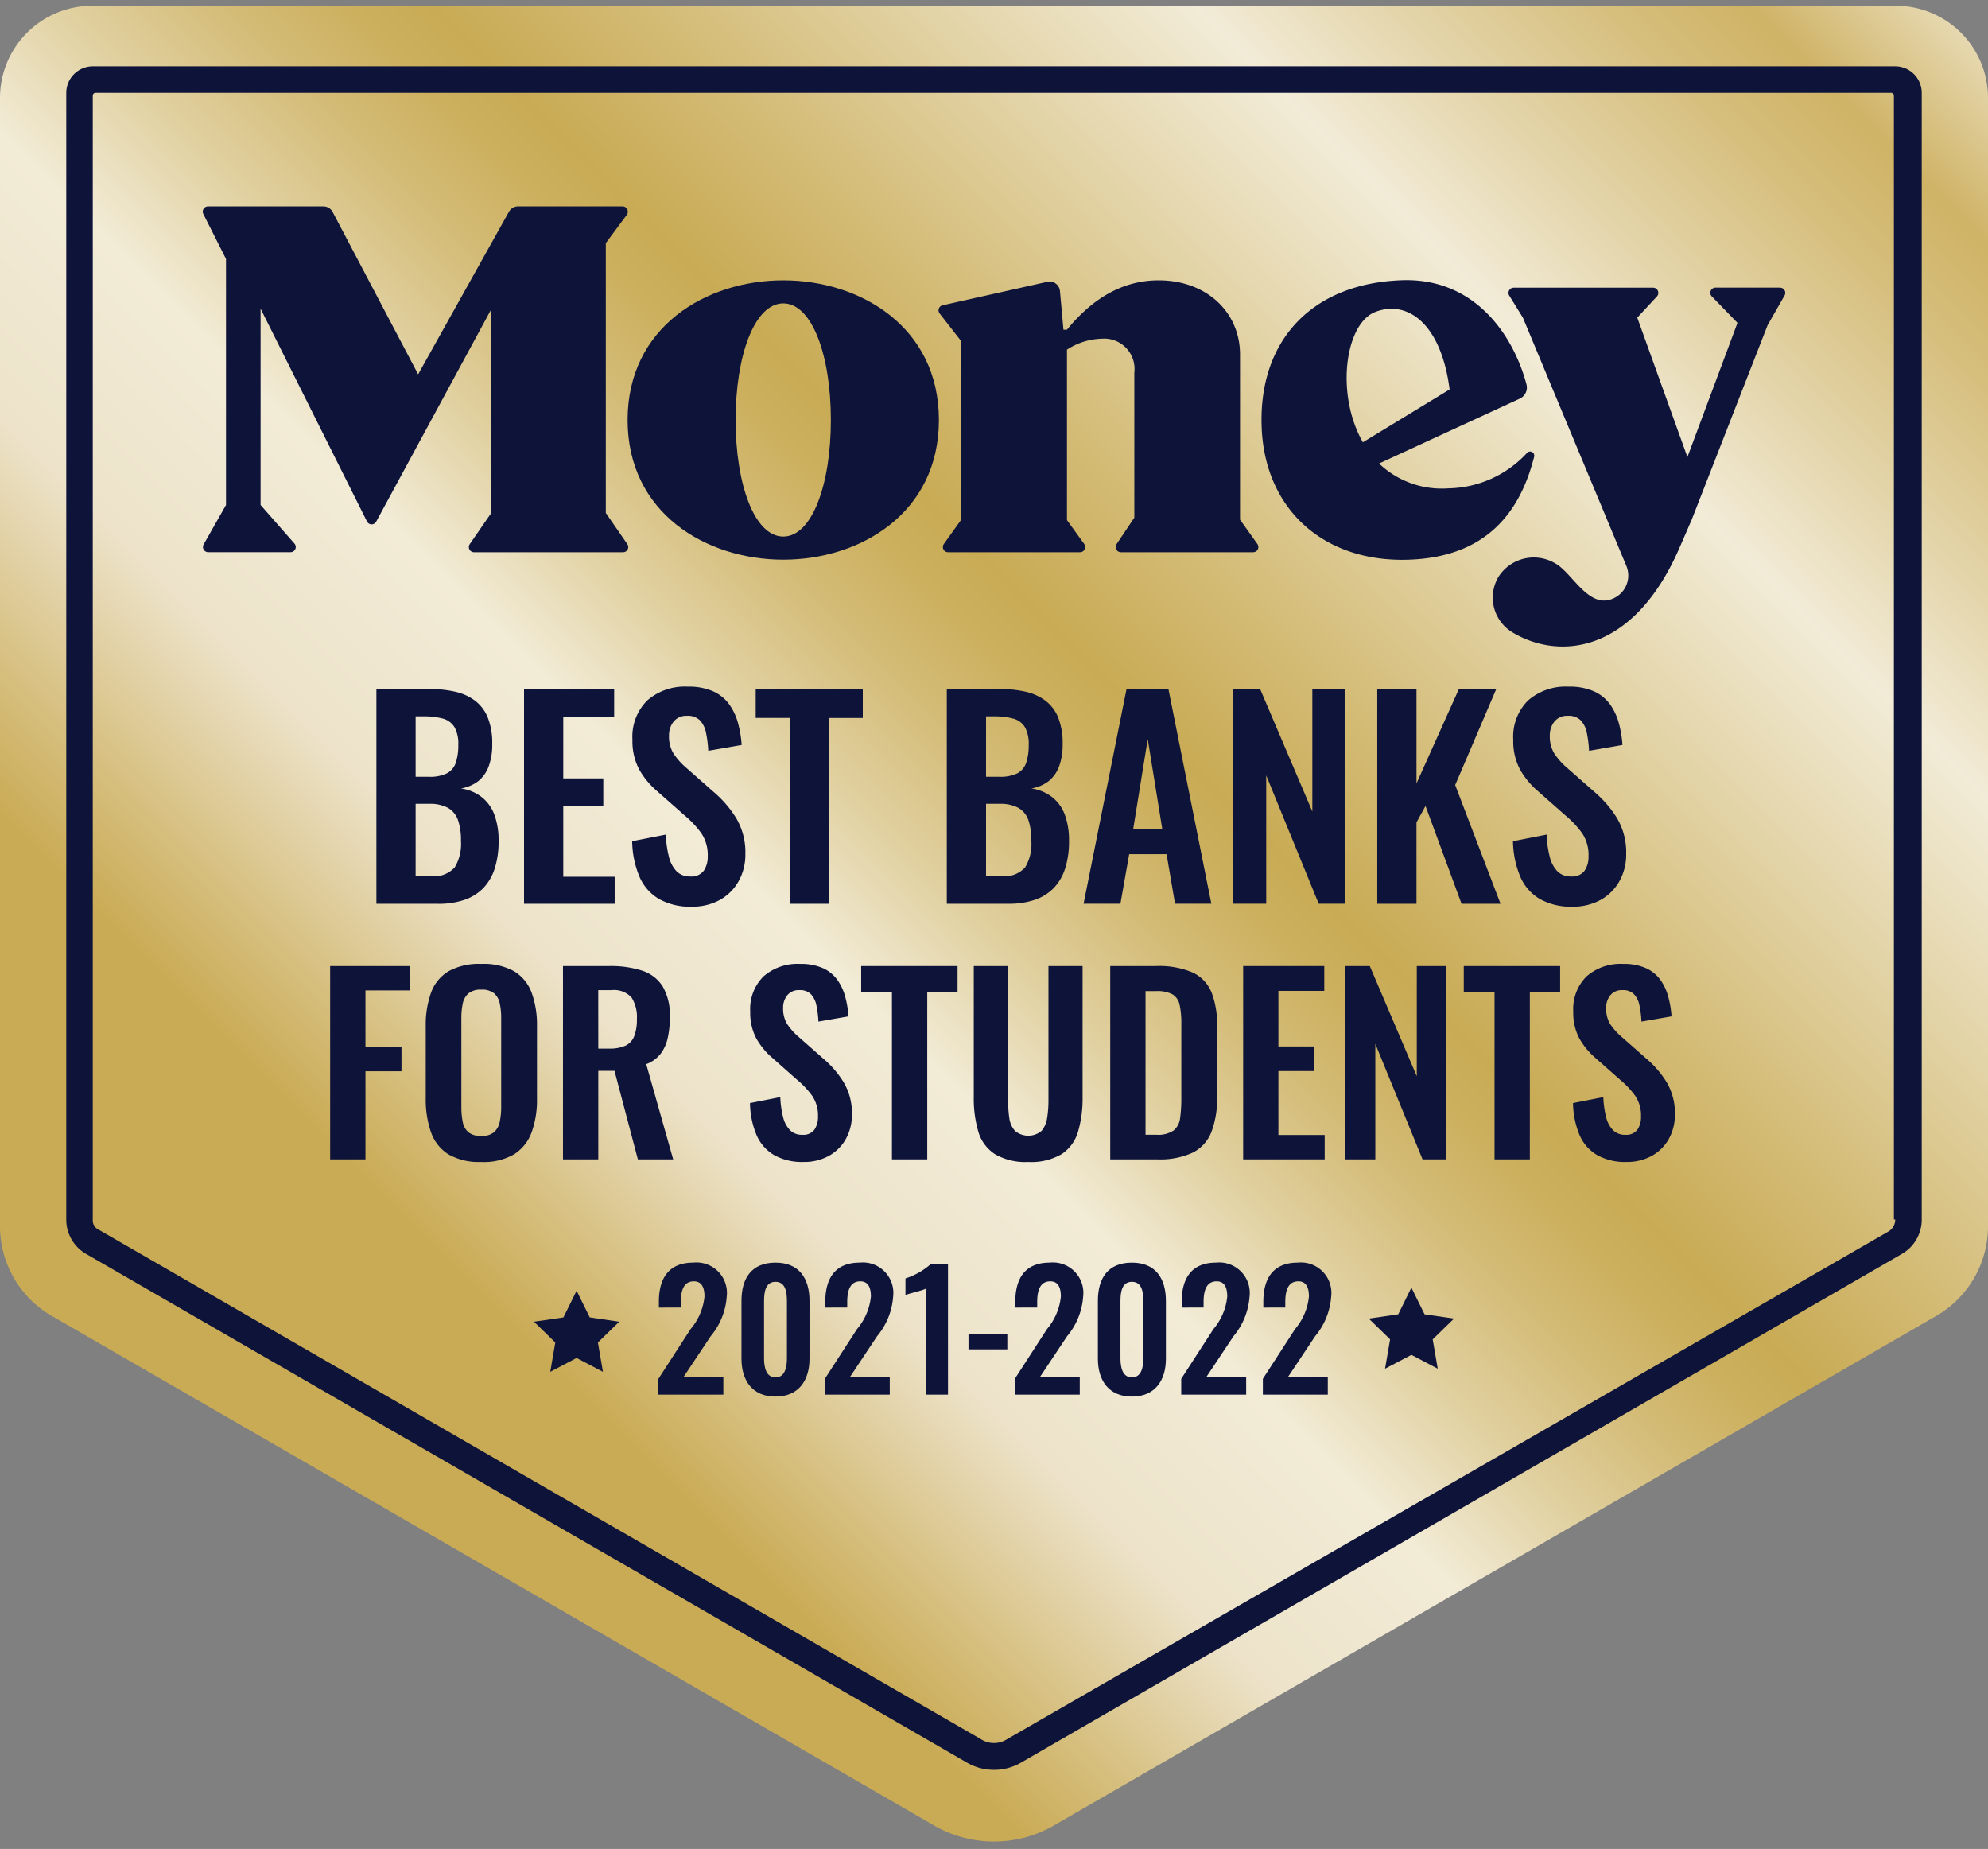
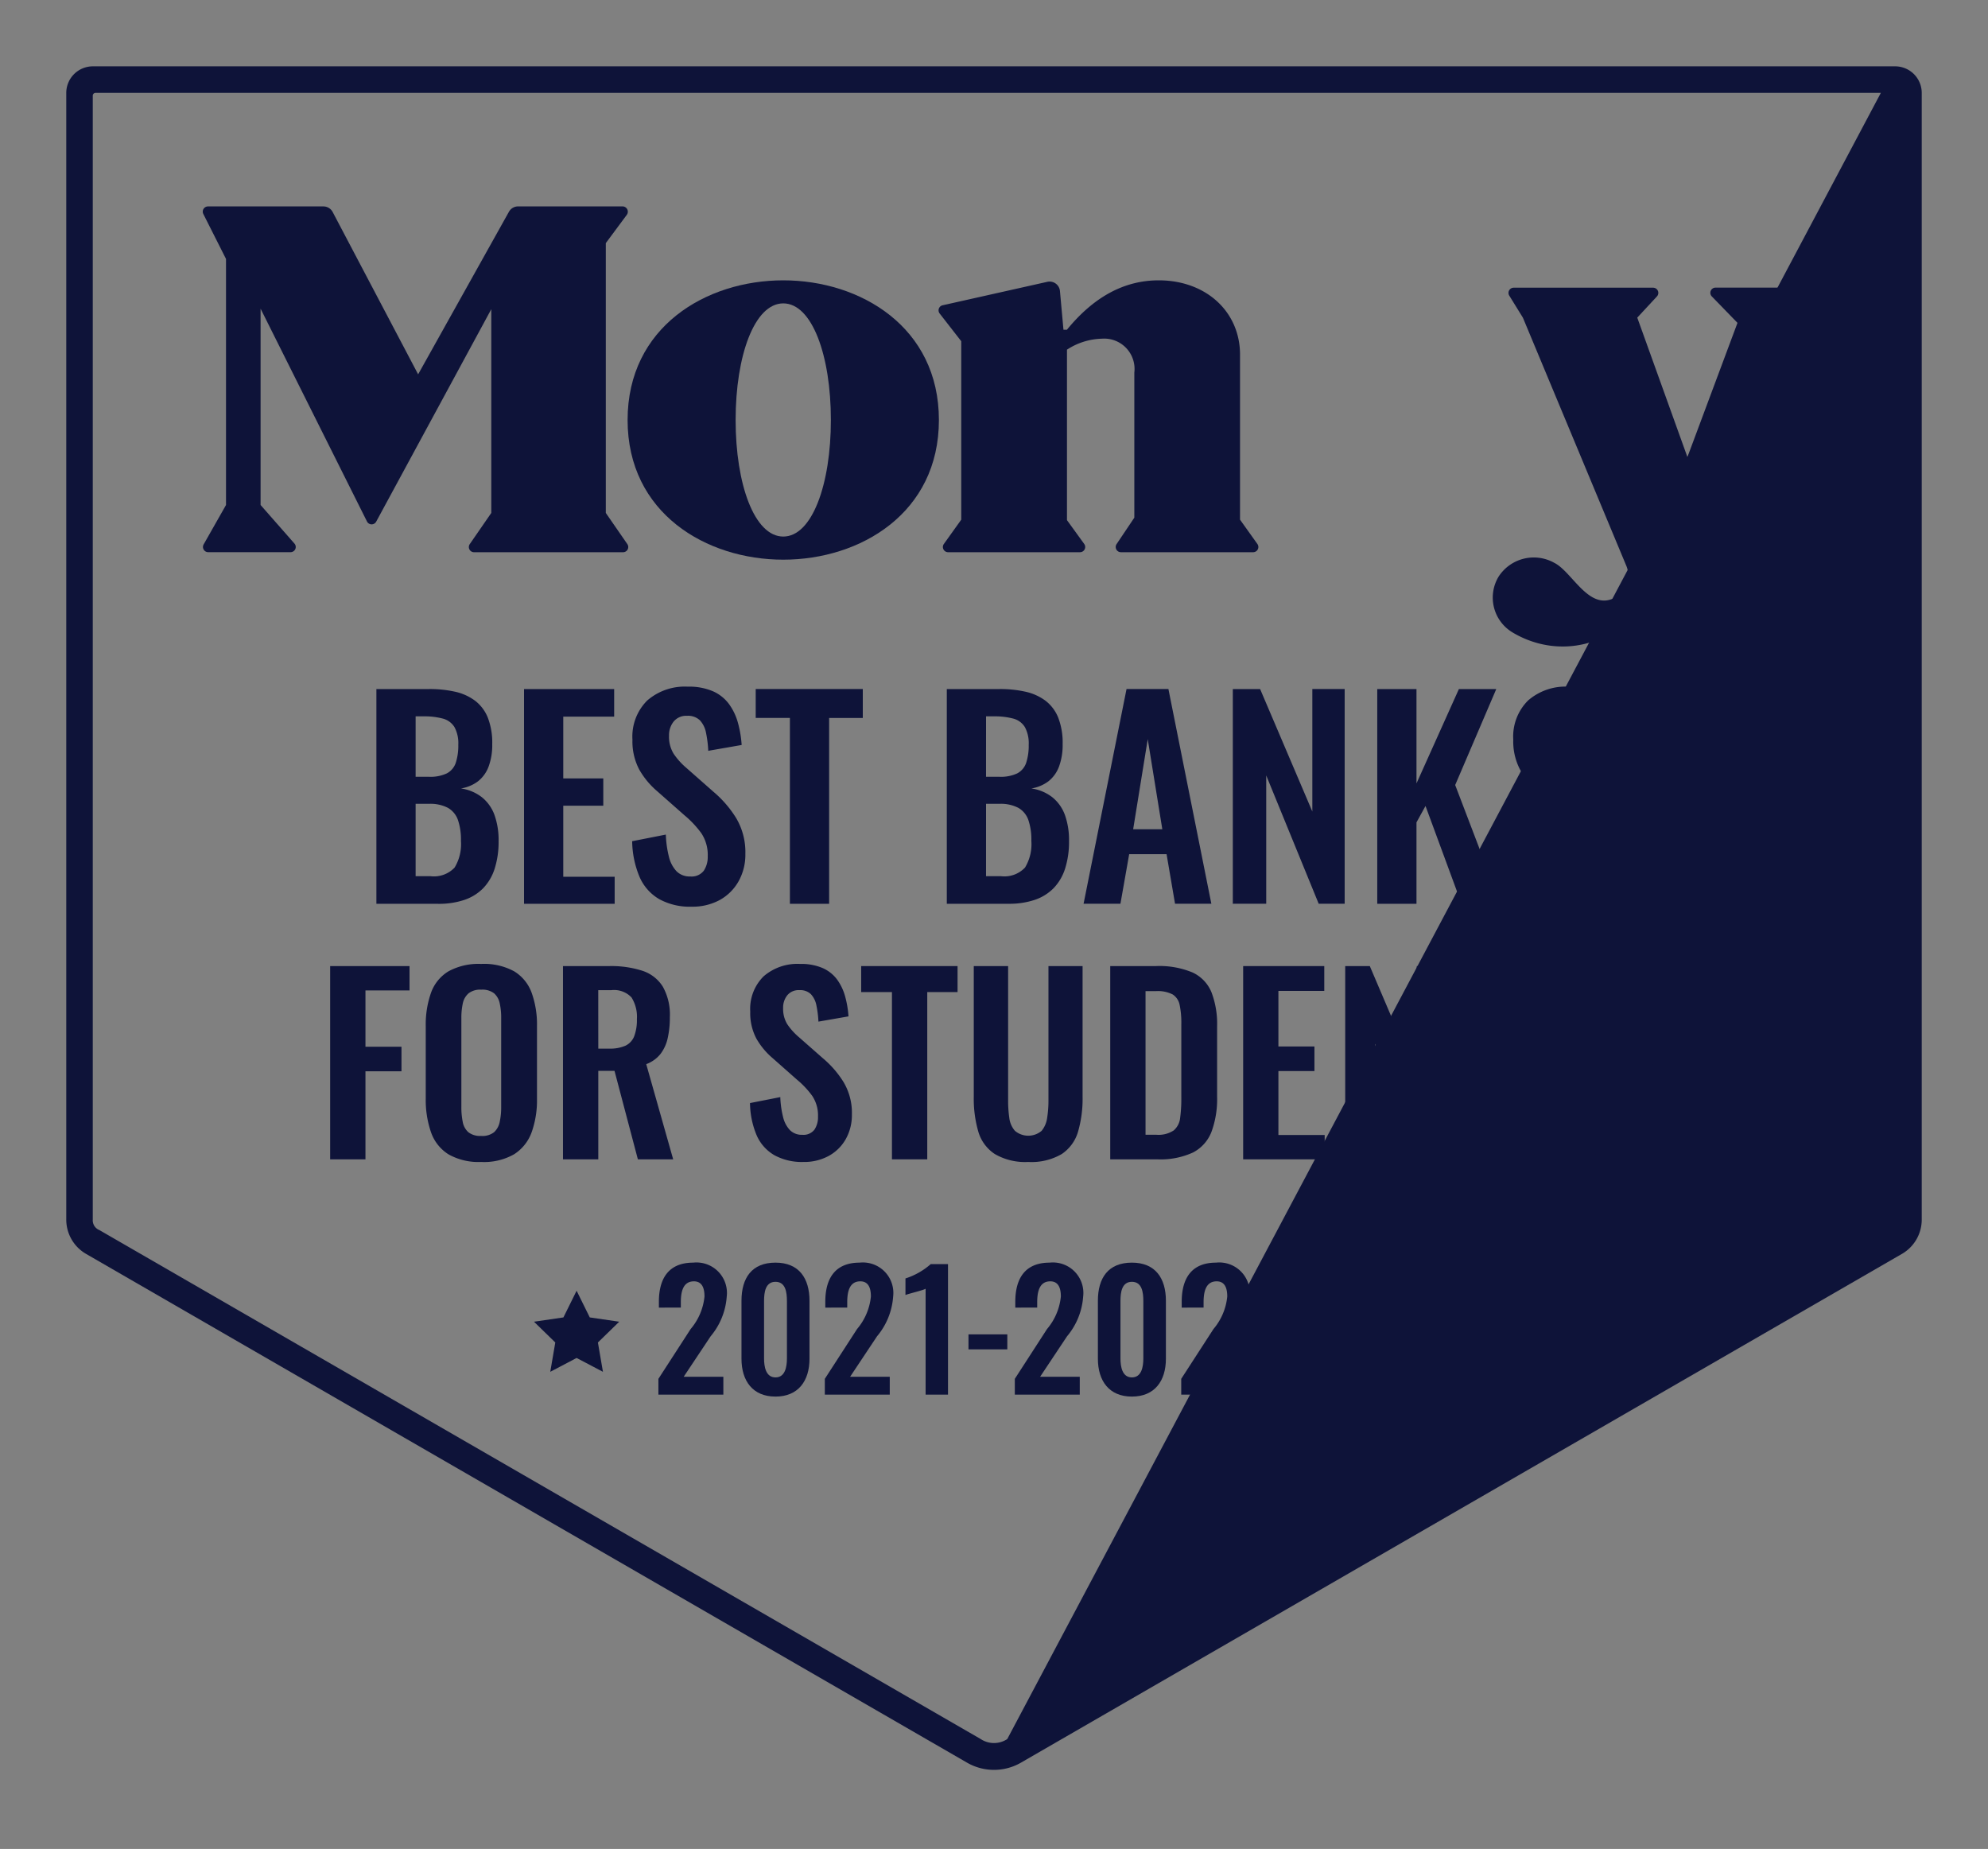
<svg xmlns="http://www.w3.org/2000/svg" id="Layer_1" data-name="Layer 1" viewBox="0 0 150 139.496">
  <rect x="0" y="0" width="150" height="139.496" fill="#808080" stroke="none" />
  <defs>
    <style>.cls-1{fill:url(#linear-gradient);}.cls-2{fill:#0e1339;}</style>
    <linearGradient id="linear-gradient" x1="14.689" y1="110.443" x2="135.311" y2="-10.179" gradientUnits="userSpaceOnUse">
      <stop offset="0.142" stop-color="#caab55" />
      <stop offset="0.19" stop-color="#d6bf7f" />
      <stop offset="0.267" stop-color="#ede3ca" />
      <stop offset="0.356" stop-color="#f2ebd6" />
      <stop offset="0.413" stop-color="#e1d1a1" />
      <stop offset="0.465" stop-color="#d4bc78" />
      <stop offset="0.505" stop-color="#ccb05e" />
      <stop offset="0.53" stop-color="#c9ab55" />
      <stop offset="0.6" stop-color="#d4bc77" />
      <stop offset="0.754" stop-color="#efe7ce" />
      <stop offset="0.769" stop-color="#f2ebd7" />
      <stop offset="0.825" stop-color="#e5d7ae" />
      <stop offset="0.903" stop-color="#d5bd7a" />
      <stop offset="0.942" stop-color="#cfb366" />
      <stop offset="1" stop-color="#e6d8b0" />
    </linearGradient>
  </defs>
-   <path class="cls-1" d="M150,92.435v-85a6.957,6.957,0,0,0-7-7H7a6.957,6.957,0,0,0-7,7v85a7.82,7.82,0,0,0,4,6.9l66.5,38.4a9.038,9.038,0,0,0,9,0l66.5-38.4a7.82,7.82,0,0,0,4-6.9Z" />
-   <path class="cls-2" d="M143,5.005H7a2.006,2.006,0,0,0-2,2v85a2.984,2.984,0,0,0,1.5,2.6l66.5,38.4a4.072,4.072,0,0,0,4,0l66.5-38.4a2.984,2.984,0,0,0,1.5-2.6v-85a2.006,2.006,0,0,0-2-2Zm0,87a1.05,1.05,0,0,1-.5.9L76,131.206a1.817,1.817,0,0,1-2,0L7.5,92.805a.792.792,0,0,1-.5-.8V7.205a.215.215,0,0,1,.2-.2H142.7a.215.215,0,0,1,.2.2v84.8Z" />
+   <path class="cls-2" d="M143,5.005H7a2.006,2.006,0,0,0-2,2v85a2.984,2.984,0,0,0,1.5,2.6l66.5,38.4a4.072,4.072,0,0,0,4,0l66.5-38.4a2.984,2.984,0,0,0,1.5-2.6v-85a2.006,2.006,0,0,0-2-2Za1.05,1.05,0,0,1-.5.9L76,131.206a1.817,1.817,0,0,1-2,0L7.5,92.805a.792.792,0,0,1-.5-.8V7.205a.215.215,0,0,1,.2-.2H142.7a.215.215,0,0,1,.2.2v84.8Z" />
  <path class="cls-2" d="M93.564,39.207V26.757c0-3.236-2.56-5.607-6.135-5.607-2.6,0-4.892,1.242-6.925,3.725h-.263l-.264-2.913a.786.786,0,0,0-.953-.7l-7.9,1.77a.389.389,0,0,0-.223.622l1.628,2.09V39.207L71.217,41.04a.393.393,0,0,0,.318.622H81.49a.393.393,0,0,0,.316-.624l-1.3-1.795V26.381a5.03,5.03,0,0,1,2.634-.828,2.289,2.289,0,0,1,2.448,2.56V39.056L84.249,41.05a.394.394,0,0,0,.327.612h9.979a.393.393,0,0,0,.318-.622l-1.309-1.833Z" />
  <path class="cls-2" d="M59.1,21.15c-5.821,0-11.746,3.514-11.746,10.539S53.279,42.225,59.1,42.225s11.743-3.514,11.743-10.536S64.918,21.15,59.1,21.15m0,19.331c-2.174,0-3.595-3.936-3.595-8.792s1.421-8.8,3.595-8.8,3.592,3.937,3.592,8.8-1.419,8.792-3.592,8.792" />
-   <path class="cls-2" d="M115.754,34.46a.313.313,0,0,0-.545-.279,8.25,8.25,0,0,1-5.925,2.663,6.855,6.855,0,0,1-5.23-1.873l10.615-4.893A.925.925,0,0,0,115.177,29a13.115,13.115,0,0,0-.976-2.558c-1.5-2.964-4.245-5.44-8.4-5.3-6.818.227-10.824,4.545-10.609,11.019.207,6.243,4.665,10.281,11.09,10.066,5.679-.189,8.361-3.363,9.474-7.769m-12-10.917c2.38-.938,4.97.793,5.62,5.841l-6.543,3.988c-2.079-3.635-1.34-8.936.923-9.829" />
  <path class="cls-2" d="M45.71,38.7V18.342L47.3,16.2a.4.4,0,0,0-.316-.628H39.091a.789.789,0,0,0-.687.4l-6.855,12.27L25.1,15.994a.79.79,0,0,0-.7-.42H15.692a.393.393,0,0,0-.351.57l1.712,3.392V38.1l-1.688,2.974a.393.393,0,0,0,.343.585h6.215a.391.391,0,0,0,.294-.65L19.662,38.1V23.289L27.688,39.34a.392.392,0,0,0,.7.01l8.681-16.023V38.7l-1.622,2.348a.391.391,0,0,0,.322.615H47.011a.391.391,0,0,0,.322-.615L45.71,38.7Z" />
  <path class="cls-2" d="M134.31,21.7h-4.868a.391.391,0,0,0-.28.665l1.936,1.994L127.32,34.483l-3.784-10.519,1.485-1.6a.392.392,0,0,0-.287-.658h-10.52a.392.392,0,0,0-.334.6l1.027,1.662,7.813,18.744a1.889,1.889,0,0,1-1.016,2.449c-1.883.827-3.1-2.042-4.434-2.7a3.161,3.161,0,0,0-4.2,1.048,3.061,3.061,0,0,0,1.047,4.2c3.493,2.1,9.168,1.663,12.654-6.492l.881-2.028,5.721-14.659,1.279-2.238a.392.392,0,0,0-.339-.587" />
  <path class="cls-2" d="M49.678,104.029l2.432-3.757a4.459,4.459,0,0,0,1.046-2.457c0-.73-.243-1.143-.8-1.143-.791,0-.985.729-.985,1.568v.414H49.715v-.438c0-1.751.729-2.955,2.59-2.955a2.3,2.3,0,0,1,2.529,2.566,5.231,5.231,0,0,1-1.215,2.992l-2.032,3.052h2.992v1.35h-4.9v-1.192Z" />
  <path class="cls-2" d="M59.376,102.485V98.167c0-.668-.1-1.459-.863-1.459s-.863.791-.863,1.459v4.318c0,.632.134,1.435.863,1.435s.863-.8.863-1.435Zm-3.429.024V98.143c0-1.727.779-2.882,2.566-2.882,1.763,0,2.566,1.167,2.566,2.882v4.366c0,1.679-.851,2.858-2.566,2.858s-2.566-1.179-2.566-2.858Z" />
  <path class="cls-2" d="M62.234,104.029l2.432-3.757a4.466,4.466,0,0,0,1.046-2.457c0-.73-.243-1.143-.8-1.143-.791,0-.986.729-.986,1.568v.414H62.271v-.438c0-1.751.729-2.955,2.59-2.955a2.3,2.3,0,0,1,2.529,2.566,5.226,5.226,0,0,1-1.216,2.992l-2.031,3.052h2.992v1.35h-4.9v-1.192Z" />
  <path class="cls-2" d="M69.84,97.231c-.194.122-1.313.377-1.52.474V96.453a5.322,5.322,0,0,0,1.909-1.083h1.3v9.851H69.84v-7.99Z" />
  <polygon class="cls-2" points="73.075 100.673 76.005 100.673 76.005 101.804 73.075 101.804 73.075 100.673 73.075 100.673" />
  <path class="cls-2" d="M76.57,104.029,79,100.272a4.465,4.465,0,0,0,1.045-2.457c0-.73-.243-1.143-.8-1.143-.79,0-.985.729-.985,1.568v.414H76.607v-.438c0-1.751.729-2.955,2.59-2.955a2.3,2.3,0,0,1,2.53,2.566,5.232,5.232,0,0,1-1.216,2.992l-2.032,3.052h2.992v1.35h-4.9v-1.192Z" />
  <path class="cls-2" d="M86.268,102.485V98.167c0-.668-.1-1.459-.863-1.459s-.863.791-.863,1.459v4.318c0,.632.133,1.435.863,1.435s.863-.8.863-1.435Zm-3.429.024V98.143c0-1.727.778-2.882,2.566-2.882,1.763,0,2.566,1.167,2.566,2.882v4.366c0,1.679-.851,2.858-2.566,2.858s-2.566-1.179-2.566-2.858Z" />
  <path class="cls-2" d="M89.126,104.029l2.432-3.757A4.466,4.466,0,0,0,92.6,97.815c0-.73-.243-1.143-.8-1.143-.791,0-.986.729-.986,1.568v.414H89.163v-.438c0-1.751.729-2.955,2.59-2.955a2.3,2.3,0,0,1,2.529,2.566,5.226,5.226,0,0,1-1.216,2.992l-2.031,3.052h2.992v1.35h-4.9v-1.192Z" />
  <path class="cls-2" d="M95.285,104.029l2.432-3.757a4.466,4.466,0,0,0,1.046-2.457c0-.73-.243-1.143-.8-1.143-.791,0-.985.729-.985,1.568v.414H95.322v-.438c0-1.751.729-2.955,2.59-2.955a2.3,2.3,0,0,1,2.529,2.566,5.231,5.231,0,0,1-1.215,2.992l-2.032,3.052h2.992v1.35h-4.9v-1.192Z" />
  <polygon class="cls-2" points="106.494 97.146 107.487 99.16 109.709 99.483 108.101 101.05 108.481 103.263 106.494 102.218 104.506 103.263 104.886 101.05 103.278 99.483 105.5 99.16 106.494 97.146 106.494 97.146" />
  <polygon class="cls-2" points="43.506 97.381 44.5 99.394 46.722 99.718 45.114 101.285 45.494 103.498 43.506 102.453 41.519 103.498 41.898 101.285 40.291 99.718 42.512 99.394 43.506 97.381 43.506 97.381" />
  <path class="cls-2" d="M24.911,87.467V72.887H30.9v1.836H27.575v4.248h2.717v1.853H27.575v6.643Z" />
  <path class="cls-2" d="M36.305,87.665a4.605,4.605,0,0,1-2.467-.576,3.2,3.2,0,0,1-1.314-1.656,7.432,7.432,0,0,1-.4-2.556V77.423a7.193,7.193,0,0,1,.4-2.529,3.111,3.111,0,0,1,1.314-1.611,4.725,4.725,0,0,1,2.467-.558,4.751,4.751,0,0,1,2.492.558,3.161,3.161,0,0,1,1.315,1.611,7.07,7.07,0,0,1,.405,2.529V82.9a7.17,7.17,0,0,1-.405,2.529A3.292,3.292,0,0,1,38.8,87.079,4.565,4.565,0,0,1,36.305,87.665Zm0-1.963a1.425,1.425,0,0,0,.981-.287,1.442,1.442,0,0,0,.422-.793,5.162,5.162,0,0,0,.108-1.1V76.811a5.006,5.006,0,0,0-.108-1.1,1.383,1.383,0,0,0-.422-.765,1.451,1.451,0,0,0-.981-.279,1.422,1.422,0,0,0-.954.279,1.372,1.372,0,0,0-.433.765,5.135,5.135,0,0,0-.107,1.1v6.713a5.609,5.609,0,0,0,.1,1.1,1.377,1.377,0,0,0,.423.793A1.428,1.428,0,0,0,36.305,85.7Z" />
  <path class="cls-2" d="M42.479,87.467V72.887H45.97a7.7,7.7,0,0,1,2.493.351,2.864,2.864,0,0,1,1.548,1.2,4.307,4.307,0,0,1,.531,2.3,7.067,7.067,0,0,1-.162,1.584,3.031,3.031,0,0,1-.548,1.2,2.483,2.483,0,0,1-1.072.764l2.034,7.183H48.13l-1.764-6.679H45.143v6.679Zm2.664-8.353h.827A2.838,2.838,0,0,0,47.2,78.89a1.319,1.319,0,0,0,.656-.72,3.455,3.455,0,0,0,.2-1.27,2.763,2.763,0,0,0-.406-1.646,1.809,1.809,0,0,0-1.539-.549h-.971Z" />
  <path class="cls-2" d="M60.622,87.665a4.309,4.309,0,0,1-2.2-.514,3.222,3.222,0,0,1-1.332-1.5,6.448,6.448,0,0,1-.5-2.429l2.286-.45a7.075,7.075,0,0,0,.207,1.494,2.172,2.172,0,0,0,.522,1,1.256,1.256,0,0,0,.927.35,1.042,1.042,0,0,0,.918-.386,1.676,1.676,0,0,0,.27-.982,2.65,2.65,0,0,0-.432-1.565,6.742,6.742,0,0,0-1.152-1.225L58.3,79.835a5.517,5.517,0,0,1-1.233-1.485,4.094,4.094,0,0,1-.459-2.026,3.455,3.455,0,0,1,1.008-2.663,3.889,3.889,0,0,1,2.754-.936,4.087,4.087,0,0,1,1.71.315,2.719,2.719,0,0,1,1.089.873,3.937,3.937,0,0,1,.6,1.269,7.477,7.477,0,0,1,.252,1.5l-2.268.395a7.736,7.736,0,0,0-.153-1.223,1.7,1.7,0,0,0-.414-.846,1.163,1.163,0,0,0-.873-.306,1.1,1.1,0,0,0-.909.387,1.476,1.476,0,0,0-.315.963A2.212,2.212,0,0,0,59.4,77.27a4.758,4.758,0,0,0,.882.981l1.818,1.6a7.492,7.492,0,0,1,1.539,1.773,4.526,4.526,0,0,1,.639,2.457,3.7,3.7,0,0,1-.459,1.854,3.286,3.286,0,0,1-1.278,1.268A3.847,3.847,0,0,1,60.622,87.665Z" />
  <path class="cls-2" d="M67.3,87.467V74.849H64.978V72.887H72.25v1.962H69.964V87.467Z" />
  <path class="cls-2" d="M77.577,87.665a4.536,4.536,0,0,1-2.519-.6,3.032,3.032,0,0,1-1.243-1.691,8.9,8.9,0,0,1-.341-2.628V72.887h2.591v10.17a8.874,8.874,0,0,0,.09,1.287,1.808,1.808,0,0,0,.423.971,1.559,1.559,0,0,0,2.017,0,1.956,1.956,0,0,0,.414-.971,8.074,8.074,0,0,0,.1-1.287V72.887h2.575v9.864a8.934,8.934,0,0,1-.342,2.628,3.055,3.055,0,0,1-1.234,1.691A4.531,4.531,0,0,1,77.577,87.665Z" />
  <path class="cls-2" d="M83.77,87.467V72.887h3.438a6.478,6.478,0,0,1,2.781.486,2.834,2.834,0,0,1,1.422,1.494,6.669,6.669,0,0,1,.423,2.556v5.328a7.14,7.14,0,0,1-.423,2.637,2.945,2.945,0,0,1-1.4,1.565,5.854,5.854,0,0,1-2.692.514Zm2.664-1.855h.81a2.084,2.084,0,0,0,1.314-.324,1.437,1.437,0,0,0,.486-.944,10.849,10.849,0,0,0,.09-1.522v-5.58a6.468,6.468,0,0,0-.126-1.421,1.217,1.217,0,0,0-.522-.792,2.464,2.464,0,0,0-1.278-.252h-.774Z" />
  <path class="cls-2" d="M93.8,87.467V72.887h6.12v1.872H96.459v4.193h2.719v1.855H96.459v4.824h3.492v1.836Z" />
  <path class="cls-2" d="M101.5,87.467V72.887h1.855L106.9,81.2V72.887h2.2v14.58h-1.765l-3.563-8.712v8.712Z" />
  <path class="cls-2" d="M112.767,87.467V74.849h-2.322V72.887h7.272v1.962h-2.286V87.467Z" />
  <path class="cls-2" d="M122.721,87.665a4.309,4.309,0,0,1-2.2-.514,3.227,3.227,0,0,1-1.332-1.5,6.487,6.487,0,0,1-.5-2.429l2.287-.45a6.947,6.947,0,0,0,.207,1.494,2.162,2.162,0,0,0,.521,1,1.256,1.256,0,0,0,.927.35,1.042,1.042,0,0,0,.918-.386,1.676,1.676,0,0,0,.27-.982,2.65,2.65,0,0,0-.432-1.565,6.707,6.707,0,0,0-1.152-1.225L120.4,79.835a5.536,5.536,0,0,1-1.233-1.485,4.094,4.094,0,0,1-.459-2.026,3.455,3.455,0,0,1,1.008-2.663,3.889,3.889,0,0,1,2.754-.936,4.087,4.087,0,0,1,1.71.315,2.729,2.729,0,0,1,1.09.873,3.956,3.956,0,0,1,.6,1.269,7.477,7.477,0,0,1,.252,1.5l-2.268.395a7.736,7.736,0,0,0-.153-1.223,1.7,1.7,0,0,0-.414-.846,1.163,1.163,0,0,0-.873-.306,1.106,1.106,0,0,0-.909.387,1.476,1.476,0,0,0-.315.963,2.212,2.212,0,0,0,.306,1.215,4.758,4.758,0,0,0,.882.981l1.818,1.6a7.469,7.469,0,0,1,1.539,1.773,4.526,4.526,0,0,1,.639,2.457,3.689,3.689,0,0,1-.459,1.854,3.286,3.286,0,0,1-1.278,1.268A3.847,3.847,0,0,1,122.721,87.665Z" />
  <path class="cls-2" d="M28.4,68.186v-16.2h3.98a8.684,8.684,0,0,1,1.95.2,3.956,3.956,0,0,1,1.5.669,3.025,3.025,0,0,1,.97,1.27,5.213,5.213,0,0,1,.34,2.021,4.675,4.675,0,0,1-.27,1.68,2.555,2.555,0,0,1-.79,1.11,2.874,2.874,0,0,1-1.3.549,3.346,3.346,0,0,1,1.59.671,3.07,3.07,0,0,1,.94,1.329,5.63,5.63,0,0,1,.31,1.98,6.633,6.633,0,0,1-.29,2.051A3.782,3.782,0,0,1,36.47,67a3.616,3.616,0,0,1-1.42.89,6.007,6.007,0,0,1-1.99.3Zm2.96-9.581h1a2.906,2.906,0,0,0,1.36-.259,1.406,1.406,0,0,0,.67-.8,4.159,4.159,0,0,0,.19-1.359,2.548,2.548,0,0,0-.29-1.331,1.469,1.469,0,0,0-.87-.64,5.431,5.431,0,0,0-1.481-.17H31.36Zm0,7.5h1.119a2.144,2.144,0,0,0,1.821-.649,3.4,3.4,0,0,0,.48-2.011,4.6,4.6,0,0,0-.23-1.59,1.7,1.7,0,0,0-.76-.91,2.872,2.872,0,0,0-1.41-.3H31.36Z" />
  <path class="cls-2" d="M39.54,68.186v-16.2h6.8v2.08H42.5v4.661h3.02v2.06H42.5v5.36h3.879v2.04Z" />
  <path class="cls-2" d="M52.179,68.406a4.791,4.791,0,0,1-2.44-.571,3.585,3.585,0,0,1-1.48-1.669,7.18,7.18,0,0,1-.56-2.7l2.54-.5a7.838,7.838,0,0,0,.23,1.66,2.41,2.41,0,0,0,.58,1.11,1.39,1.39,0,0,0,1.031.39,1.156,1.156,0,0,0,1.02-.43,1.867,1.867,0,0,0,.3-1.09,2.945,2.945,0,0,0-.48-1.739,7.5,7.5,0,0,0-1.28-1.361l-2.039-1.8a6.127,6.127,0,0,1-1.371-1.65,4.549,4.549,0,0,1-.51-2.25,3.837,3.837,0,0,1,1.12-2.96,4.319,4.319,0,0,1,3.06-1.04,4.532,4.532,0,0,1,1.9.35,3.017,3.017,0,0,1,1.21.969,4.349,4.349,0,0,1,.67,1.411,8.286,8.286,0,0,1,.28,1.67l-2.52.44a8.6,8.6,0,0,0-.169-1.36,1.9,1.9,0,0,0-.46-.94,1.294,1.294,0,0,0-.971-.341,1.223,1.223,0,0,0-1.009.431,1.636,1.636,0,0,0-.351,1.069,2.453,2.453,0,0,0,.34,1.35,5.29,5.29,0,0,0,.98,1.09l2.02,1.781a8.354,8.354,0,0,1,1.71,1.969,5.036,5.036,0,0,1,.71,2.731,4.1,4.1,0,0,1-.51,2.059A3.659,3.659,0,0,1,54.31,67.9,4.3,4.3,0,0,1,52.179,68.406Z" />
  <path class="cls-2" d="M59.6,68.186V54.166h-2.58V51.985H65.1v2.181h-2.54v14.02Z" />
  <path class="cls-2" d="M71.439,68.186v-16.2h3.98a8.684,8.684,0,0,1,1.95.2,3.956,3.956,0,0,1,1.5.669,3.025,3.025,0,0,1,.97,1.27,5.213,5.213,0,0,1,.34,2.021,4.675,4.675,0,0,1-.27,1.68,2.547,2.547,0,0,1-.79,1.11,2.878,2.878,0,0,1-1.3.549,3.35,3.35,0,0,1,1.591.671,3.07,3.07,0,0,1,.94,1.329,5.608,5.608,0,0,1,.31,1.98,6.633,6.633,0,0,1-.29,2.051,3.77,3.77,0,0,1-.86,1.48,3.616,3.616,0,0,1-1.42.89,6.015,6.015,0,0,1-1.99.3Zm2.96-9.581h1a2.908,2.908,0,0,0,1.36-.259,1.406,1.406,0,0,0,.67-.8,4.133,4.133,0,0,0,.19-1.359,2.558,2.558,0,0,0-.29-1.331,1.463,1.463,0,0,0-.87-.64,5.428,5.428,0,0,0-1.48-.17H74.4Zm0,7.5h1.12a2.142,2.142,0,0,0,1.82-.649,3.4,3.4,0,0,0,.479-2.011,4.6,4.6,0,0,0-.229-1.59,1.7,1.7,0,0,0-.76-.91,2.867,2.867,0,0,0-1.41-.3H74.4Z" />
  <path class="cls-2" d="M81.759,68.186,85,51.985h3.16l3.24,16.2h-2.74l-.639-3.741H85.2l-.66,3.741ZM85.5,62.565h2.2l-1.1-6.8Z" />
  <path class="cls-2" d="M93.019,68.186v-16.2h2.06l3.94,9.241V51.985h2.44v16.2H99.5l-3.96-9.681v9.681Z" />
  <path class="cls-2" d="M103.918,68.186v-16.2h2.96v7.12l3.2-7.12h2.82l-3.1,7.241,3.42,8.96h-2.94l-2.719-7.38-.681,1.239v6.141Z" />
  <path class="cls-2" d="M118.639,68.406a4.786,4.786,0,0,1-2.44-.571,3.585,3.585,0,0,1-1.48-1.669,7.18,7.18,0,0,1-.56-2.7l2.54-.5a7.838,7.838,0,0,0,.23,1.66,2.4,2.4,0,0,0,.58,1.11,1.388,1.388,0,0,0,1.03.39,1.156,1.156,0,0,0,1.02-.43,1.86,1.86,0,0,0,.3-1.09,2.945,2.945,0,0,0-.479-1.739,7.535,7.535,0,0,0-1.28-1.361l-2.04-1.8a6.146,6.146,0,0,1-1.371-1.65,4.56,4.56,0,0,1-.509-2.25,3.837,3.837,0,0,1,1.12-2.96,4.316,4.316,0,0,1,3.059-1.04,4.534,4.534,0,0,1,1.9.35,3.017,3.017,0,0,1,1.21.969,4.39,4.39,0,0,1,.67,1.411,8.357,8.357,0,0,1,.28,1.67l-2.521.44a8.6,8.6,0,0,0-.169-1.36,1.891,1.891,0,0,0-.46-.94,1.29,1.29,0,0,0-.97-.341,1.225,1.225,0,0,0-1.01.431,1.641,1.641,0,0,0-.351,1.069,2.453,2.453,0,0,0,.341,1.35,5.261,5.261,0,0,0,.98,1.09l2.02,1.781a8.377,8.377,0,0,1,1.71,1.969,5.036,5.036,0,0,1,.71,2.731,4.09,4.09,0,0,1-.511,2.059,3.652,3.652,0,0,1-1.419,1.411A4.3,4.3,0,0,1,118.639,68.406Z" />
</svg>